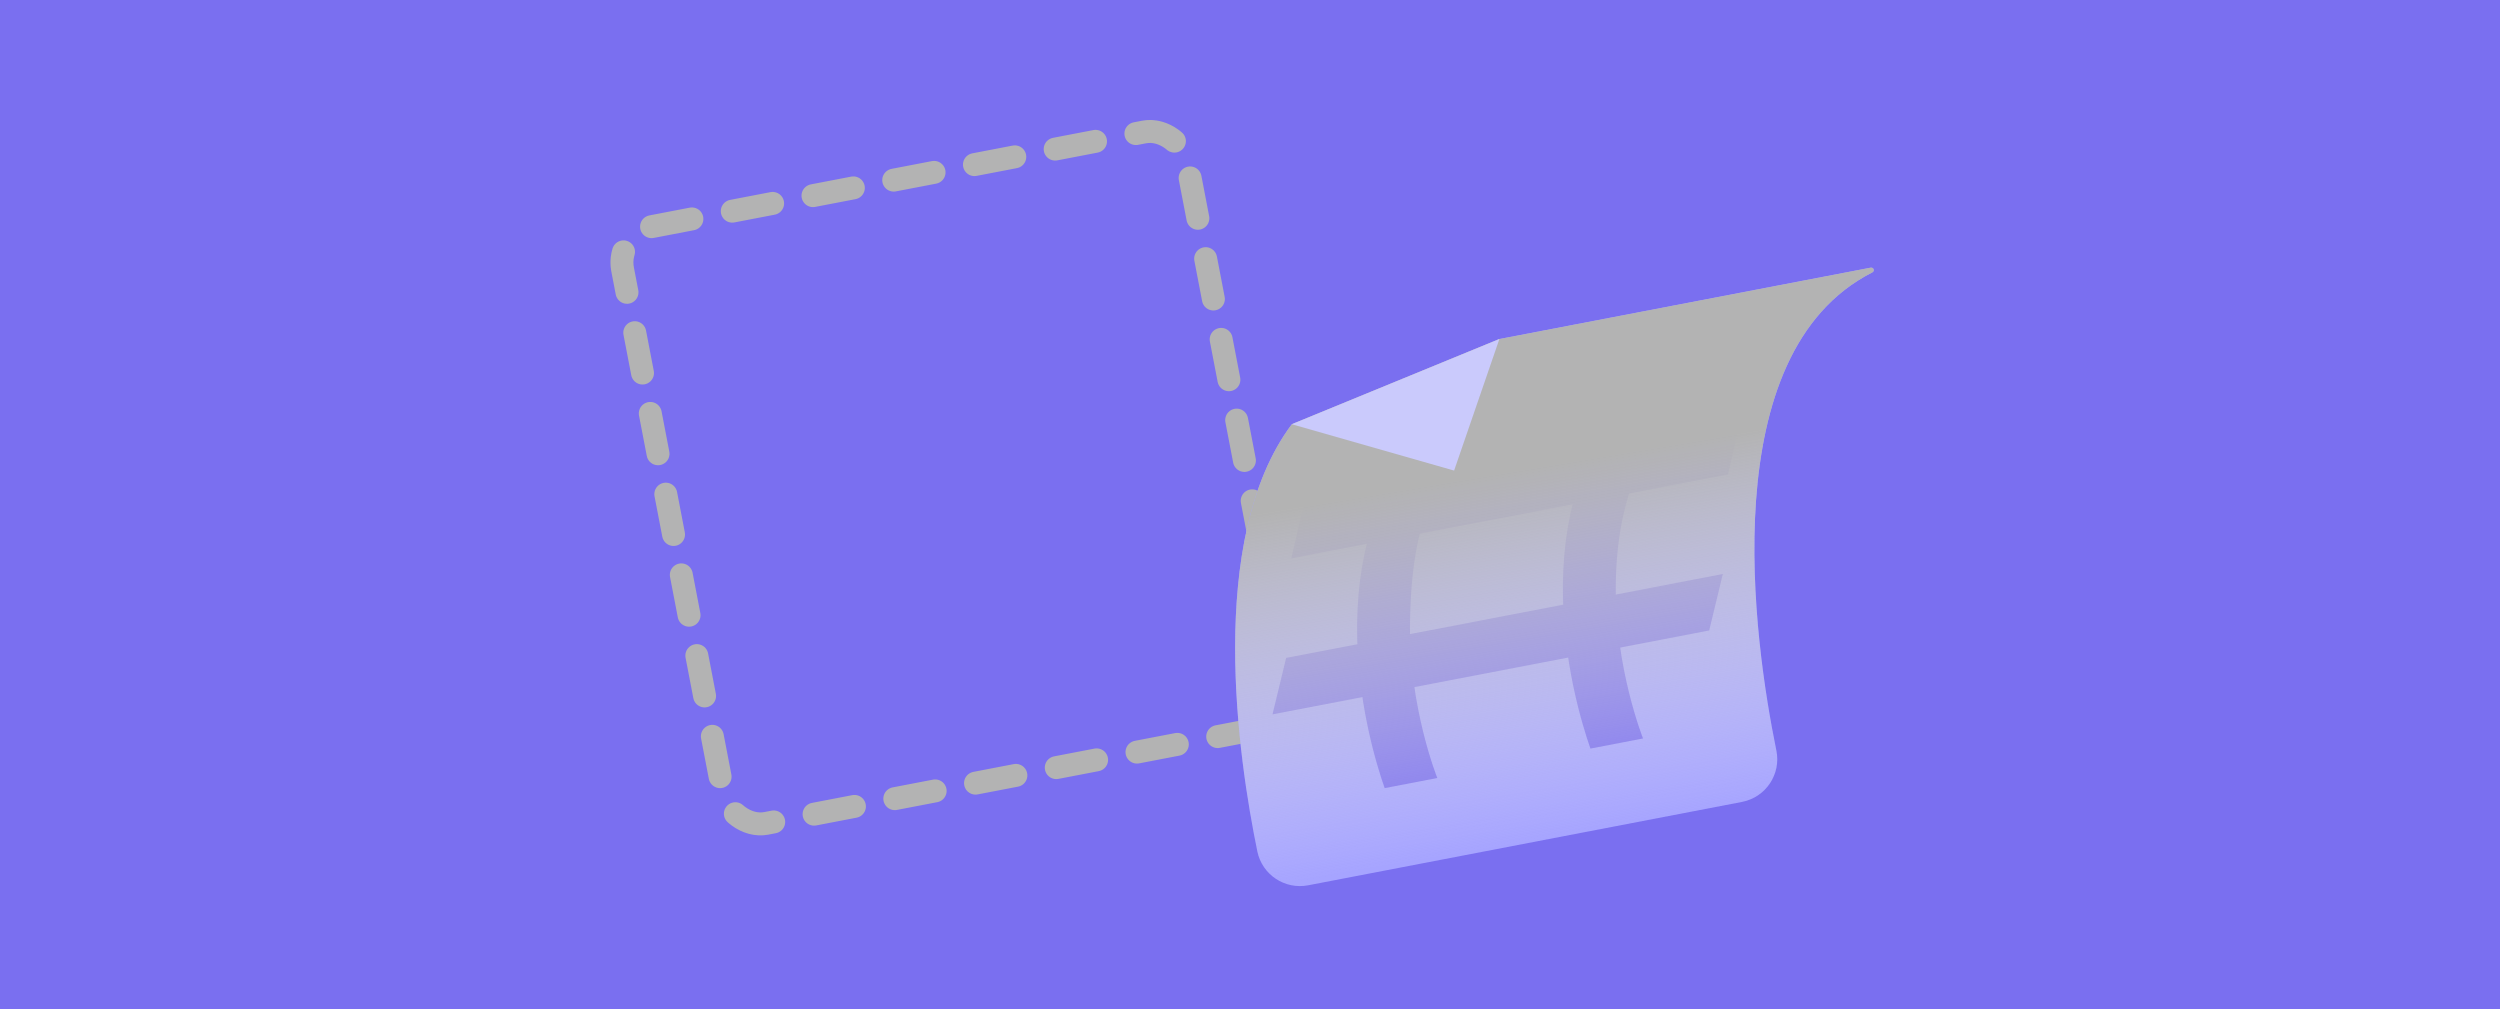
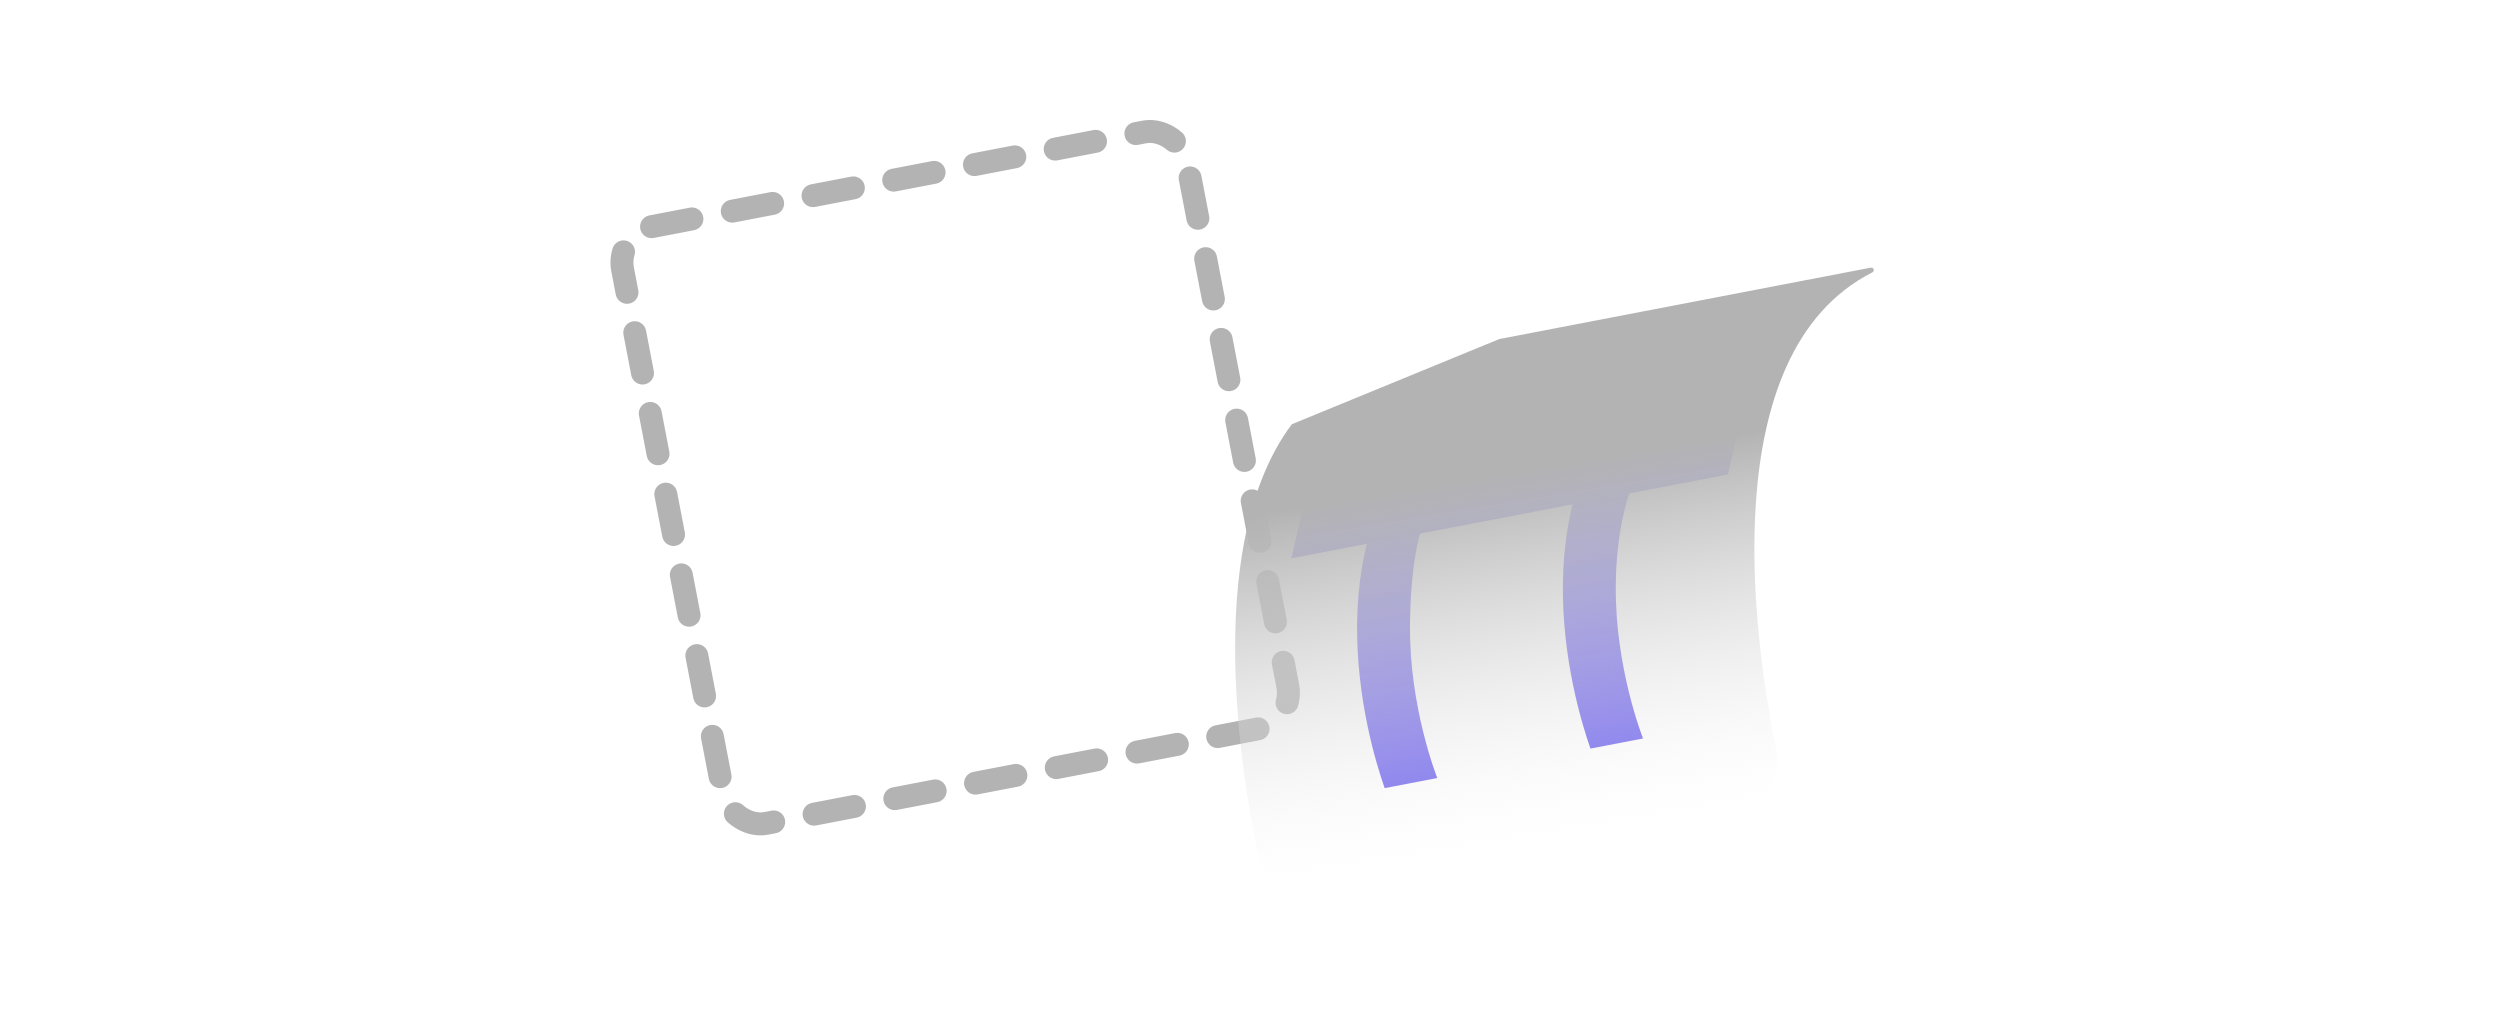
<svg xmlns="http://www.w3.org/2000/svg" viewBox="0 0 1090 440">
  <defs>
    <style>
      .cls-1 {
        fill: none;
        stroke: #b3b3b3;
        stroke-dasharray: 0 0 17.92 17.92;
        stroke-linecap: round;
        stroke-miterlimit: 10;
        stroke-width: 10px;
      }

      .cls-2, .cls-3 {
        mix-blend-mode: multiply;
      }

      .cls-3 {
        fill: url(#Degradado_sin_nombre_25);
      }

      .cls-3, .cls-4, .cls-5, .cls-6 {
        stroke-width: 0px;
      }

      .cls-7 {
        isolation: isolate;
      }

      .cls-4 {
        fill: #7a6ff0;
      }

      .cls-5 {
        fill: #cacafc;
      }

      .cls-6 {
        fill: #a6a4ff;
      }
    </style>
    <linearGradient id="Degradado_sin_nombre_25" data-name="Degradado sin nombre 25" x1="816.33" y1="404.86" x2="820.21" y2="243.67" gradientTransform="translate(-176.02 118.21) rotate(-10.88)" gradientUnits="userSpaceOnUse">
      <stop offset="0" stop-color="#f2f2f2" stop-opacity="0" />
      <stop offset="1" stop-color="#b3b3b3" />
    </linearGradient>
  </defs>
  <g class="cls-7">
    <g id="Capa_1" data-name="Capa 1">
-       <rect class="cls-4" width="1090" height="440" />
      <g>
        <g class="cls-2">
          <rect class="cls-1" x="291.19" y="75.83" width="250.52" height="264.92" rx="15.91" ry="15.91" transform="translate(-31.82 82.33) rotate(-10.88)" />
        </g>
-         <path class="cls-6" d="m759.51,349.64l-189.16,36.35c-10.19,1.96-20.06-4.62-22.15-14.78-8.22-40-22.61-135.9,15.03-186.24h0s90.48-37.15,90.48-37.15l161.94-31.12c1.26-.24,1.84,1.48.69,2.06-69.69,35.39-51.61,160.71-41.84,208.49,2.11,10.34-4.64,20.4-15.01,22.39Z" />
        <path class="cls-4" d="m659.71,178.94c-33.56,20.62-44.45,47.04-44.95,93.39-.4,35.92,11.77,66.58,11.9,66.88l-22.95,4.41c-3.66-10.42-12.37-38.82-12.01-71.55.37-34.9,10.88-63.93,30.82-85.99l37.2-7.15Z" />
        <path class="cls-4" d="m751.31,161.34c-28.79,20.39-46.33,47.4-46.83,93.75-.4,35.92,11.77,66.58,11.89,66.88l-22.94,4.41c-3.66-10.42-12.37-38.82-12.01-71.55.37-34.9,10.88-63.93,30.82-85.99l39.08-7.51Z" />
        <polygon class="cls-4" points="753.4 206.86 563 243.44 568.67 218.87 759.06 182.29 753.4 206.86" />
-         <polygon class="cls-4" points="745.21 274.88 554.81 311.46 560.76 286.84 751.16 250.25 745.21 274.88" />
        <path class="cls-3" d="m759.51,349.64l-189.16,36.35c-10.19,1.96-20.06-4.62-22.15-14.78-8.22-40-22.61-135.9,15.03-186.24h0s90.48-37.15,90.48-37.15l161.94-31.12c1.26-.24,1.84,1.48.69,2.06-69.69,35.39-51.61,160.71-41.84,208.49,2.11,10.34-4.64,20.4-15.01,22.39Z" />
-         <polygon class="cls-5" points="653.73 147.82 633.99 205.17 563.23 184.97 563.22 184.96 563.24 184.96 653.73 147.82" />
      </g>
    </g>
  </g>
</svg>